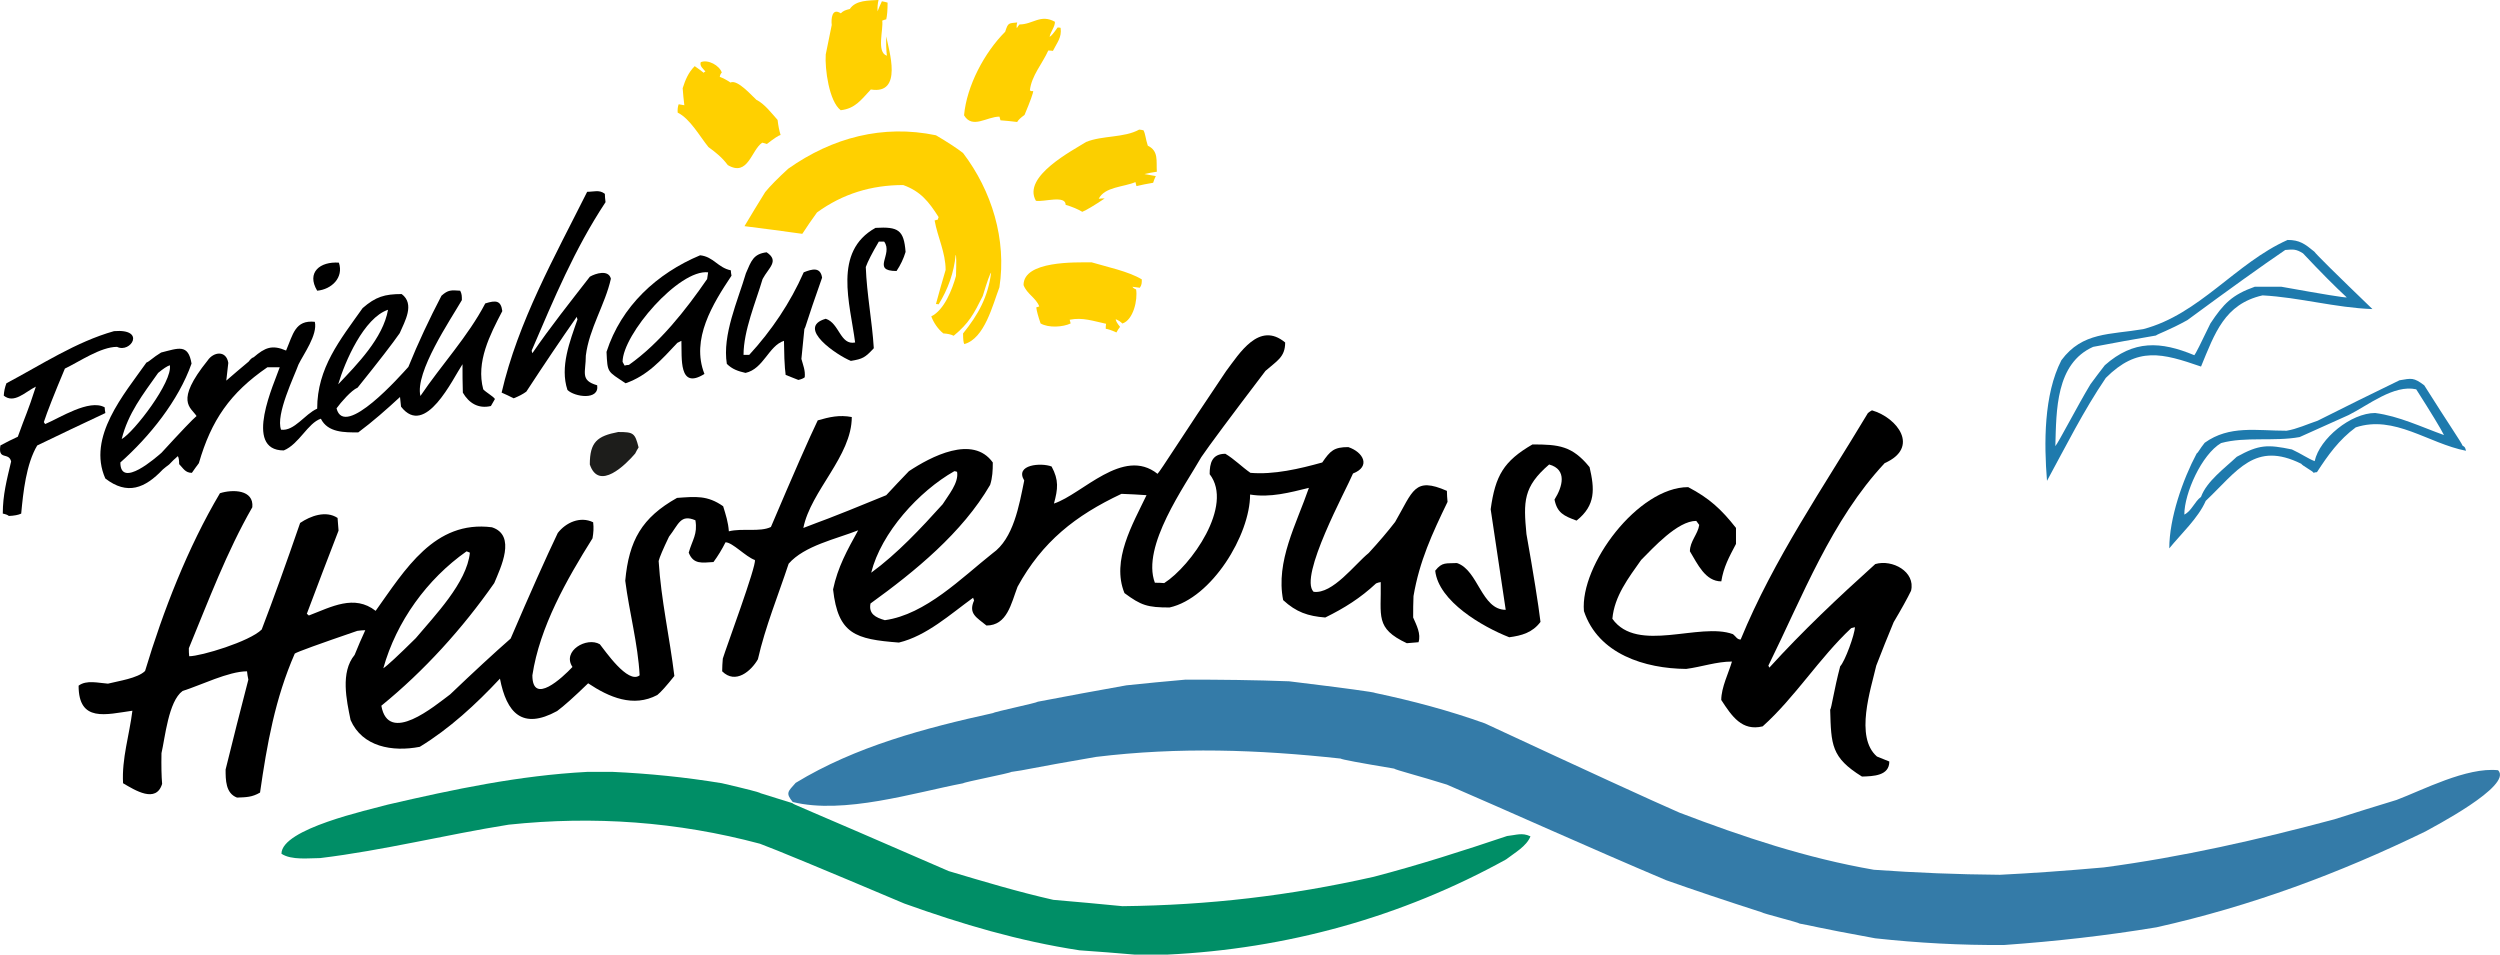
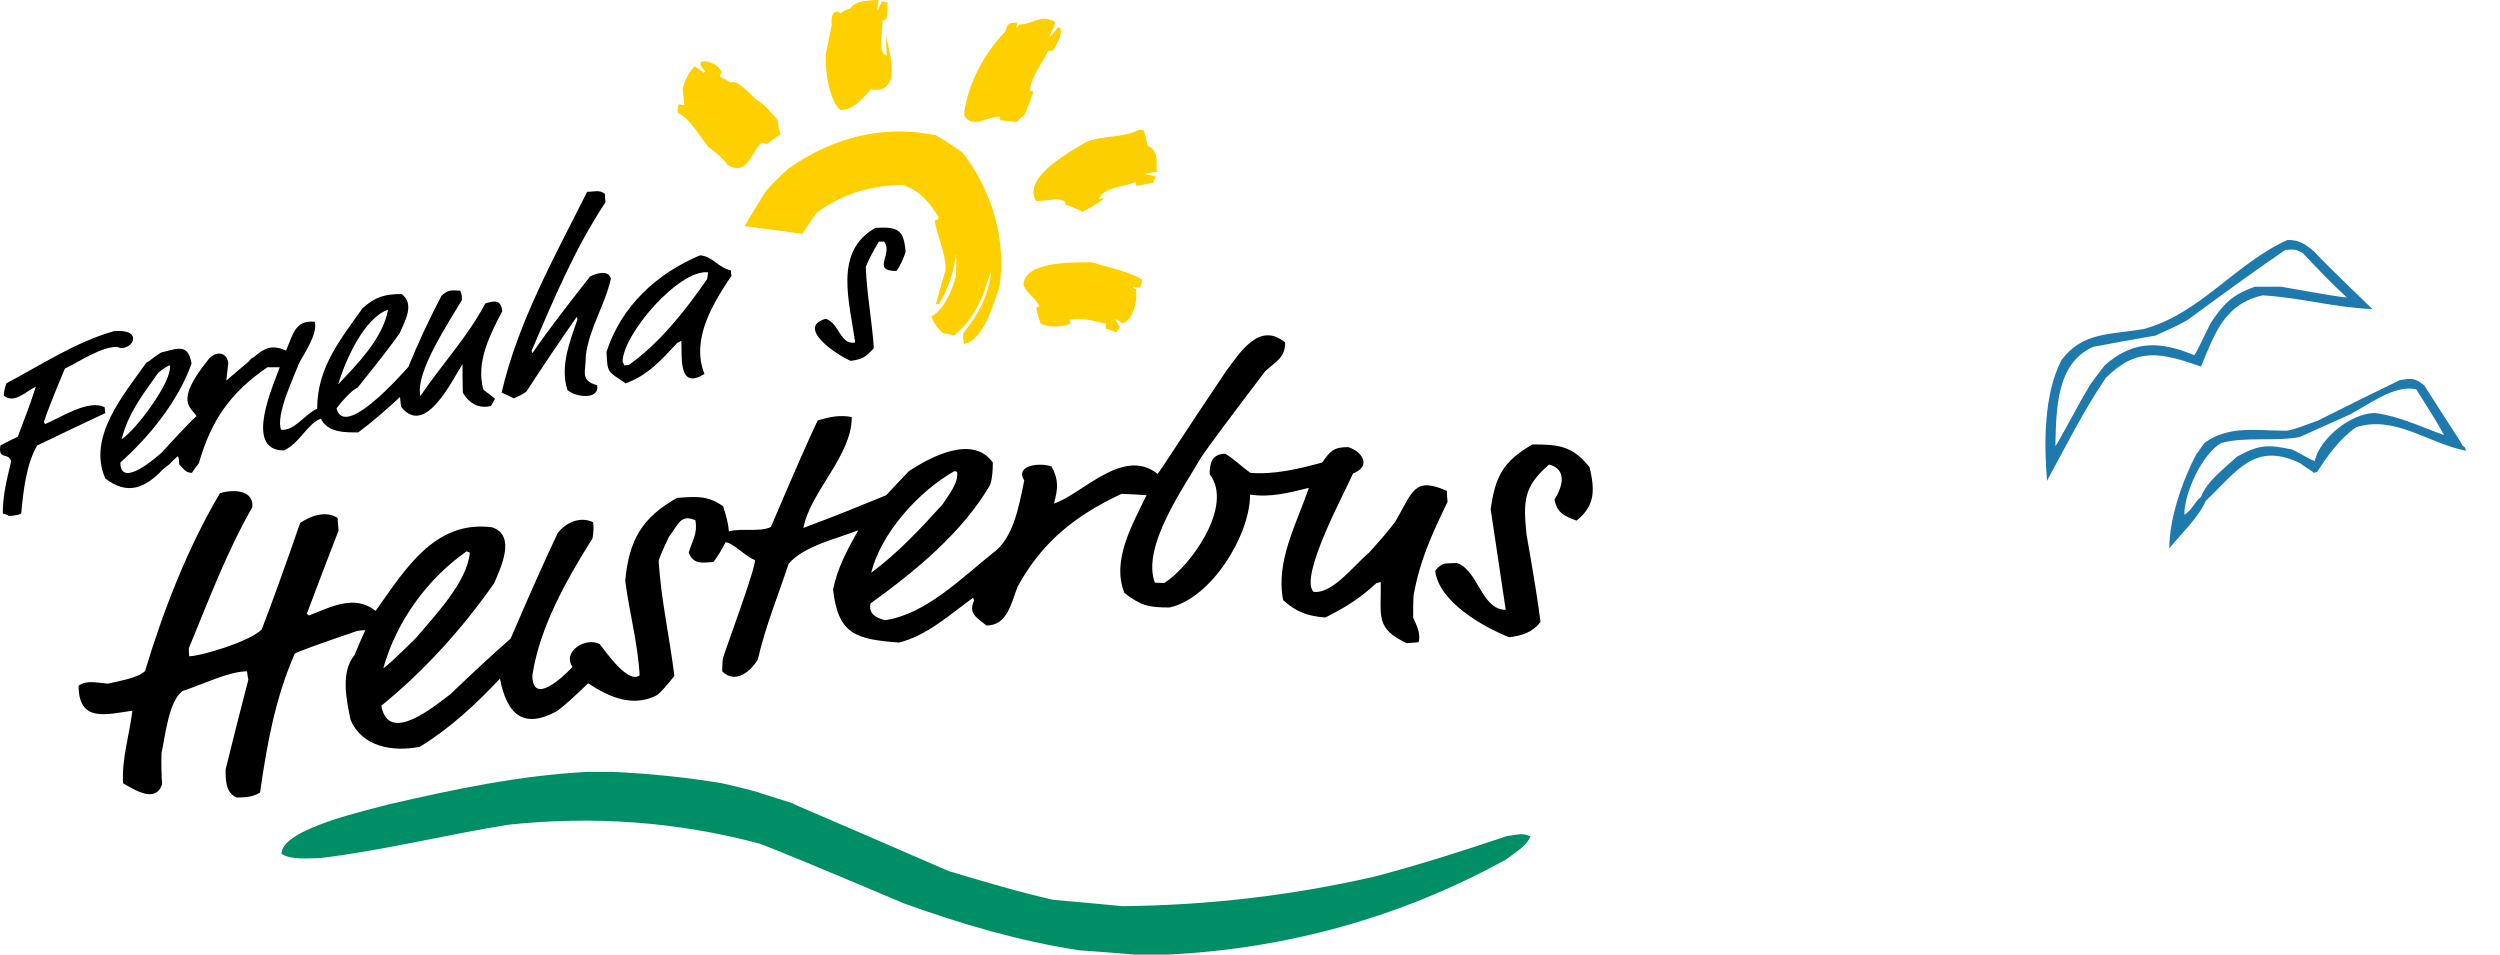
<svg xmlns="http://www.w3.org/2000/svg" id="Ebene_2" data-name="Ebene 2" viewBox="0 0 583.66 222.87">
  <defs>
    <style>
      .cls-1 {
        fill: #1d1d1b;
      }

      .cls-1, .cls-2, .cls-3, .cls-4, .cls-5, .cls-6, .cls-7 {
        fill-rule: evenodd;
      }

      .cls-2 {
        fill: #1e7aad;
      }

      .cls-3 {
        fill: #fbcf00;
      }

      .cls-4 {
        fill: #ffd000;
      }

      .cls-6 {
        fill: #008e66;
      }

      .cls-7 {
        fill: #347ba8;
      }
    </style>
  </defs>
  <g id="Ebene_1-2" data-name="Ebene 1">
    <g>
      <path class="cls-6" d="M137,180.2h5.93c8.58.39,17.08,1.25,25.59,2.65q8.74,2.03,9.05,2.34c2.5.78,4.99,1.56,7.49,2.34,0,.23.55.23,36.43,15.84,8.11,2.42,16.15,4.84,24.42,6.71,5.38.47,10.77.94,16.15,1.48,20.13-.23,39-2.42,58.66-6.86,10.45-2.73,20.91-6.08,31.13-9.52,2.18-.23,3.51-.86,5.46.08-.94,2.34-3.67,3.82-5.69,5.38-24.42,13.5-51.33,20.91-79.18,22.23h-7.49c-4.37-.39-8.66-.7-12.95-1.01-14.2-2.18-27.38-6.08-40.88-10.92q-28.4-12.01-33.7-13.96c-19.27-5.15-38.77-6.55-58.66-4.45-14.67,2.34-29.25,6.01-44,7.8-2.57,0-6.71.55-9.05-1.01,0-5.85,20.36-10.22,24.81-11.47,15.52-3.59,30.58-6.79,46.49-7.64" />
-       <path class="cls-7" d="M185.06,187.22c-1.72-2.11-1.09-2.42.7-4.45,13.96-8.5,30.19-12.79,46.1-16.3.31-.31,10.14-2.34,10.45-2.65,6.86-1.33,13.73-2.57,20.67-3.82,4.6-.47,9.21-.94,13.81-1.33,8.03,0,16.15.08,24.18.39q19.81,2.42,20.13,2.73c8.81,1.87,17.08,4.06,25.59,7.1q35.73,16.62,45.4,20.83c14.9,5.69,29.64,10.61,45.4,13.34,9.83.7,19.58,1.09,29.41,1.17q11.16-.55,24.26-1.72c18.25-2.42,36.04-6.47,53.83-11.23,4.84-1.56,9.67-3.04,14.51-4.52,6.01-2.26,16.38-7.72,23.71-6.94,3.59,3.59-15.6,13.5-16.93,14.28-20.2,9.83-40.8,17.47-62.8,22.39-11.78,1.95-23.56,3.28-35.57,4.13-10.06.08-20.13-.47-30.11-1.56-14.51-2.65-14.82-2.96-17.63-3.43-.31-.31-8.58-2.34-8.89-2.65q-12.64-4.06-22.31-7.49c-18.25-7.72-36.51-15.99-51.17-22.31-6.47-2.03-12.01-3.43-12.33-3.74q-12.17-2.03-12.48-2.34c-19.42-2.11-37.76-2.73-57.1-.39-15.91,2.73-16.23,3.04-19.81,3.51-.31.31-10.92,2.34-11.23,2.65-11.39,2.18-27.85,7.33-39.78,4.37h0Z" />
      <path class="cls-5" d="M330,139.17c1.4-8.19,4.36-14.58,7.95-22-.07-.85-.15-1.71-.15-2.57-7.65-3.35-7.88,0-12.09,7.26q-2.58,3.35-6.17,7.25c-3.2,2.57-8.42,9.67-12.87,9.05-3.51-3.51,7.65-23.87,9.21-27.62,4.21-1.63,2.41-4.99-1.1-6.16-3.35,0-4.21.86-6.08,3.59-5.3,1.48-11.31,2.89-16.77,2.42-2.03-1.41-3.75-3.2-5.85-4.45-3.12,0-3.67,2.19-3.67,4.76,5.7,7.33-4.37,21.45-10.61,25.43-.78-.08-1.48-.08-2.18-.08-3.2-8.5,7.02-22.62,10.84-29.33q2.58-3.82,14.98-20.13c2.65-2.34,4.6-3.19,4.6-6.63-6.08-5.07-10.69,2.58-13.81,6.71-10.37,15.37-15.21,23.17-15.99,23.95-8.03-6.39-17.55,4.76-24.18,6.94.93-3.43,1.17-5.46-.55-8.65-2.42-.94-8.66-.47-6.39,3.27-1.19,5.83-2.5,13.57-7.41,17.01-7.18,5.69-15.61,14.27-25.12,15.6-2.19-.62-3.83-1.48-3.36-3.9,10.38-7.49,21.45-16.54,27.93-27.69.55-1.72.62-3.36.62-5.23-4.68-6.55-14.51-1.33-19.58,2.03-1.79,1.87-3.59,3.74-5.3,5.61-15.39,6.32-14.18,5.62-19.35,7.65,1.72-8.66,11.31-16.77,11.31-25.9-2.96-.55-5.22,0-7.95.78q-2.97,6.16-10.93,24.89c-2.57,1.24-6.7.23-9.82,1.01-.16-2.18-.71-3.82-1.33-5.85-3.67-2.58-6.4-2.26-10.77-1.95-8.19,4.6-11.23,9.91-12.09,19.34.94,7.34,2.97,14.75,3.36,22.08-2.73,2.19-8.19-5.93-9.29-7.25-3.04-1.8-8.89,1.56-6.39,5.3-2.34,2.5-9.36,9.05-9.36,1.95,1.71-11.31,8.03-22.39,14.04-31.98.23-1.33.31-2.42.15-3.75-3.04-1.48-6.39.08-8.26,2.5q-4.14,8.66-11,24.65-5.78,5.07-14.12,13.03c-3.67,2.73-14.44,11.86-16.07,2.65,9.98-8.11,18.95-18.02,26.36-28.63,1.49-3.59,5.23-11.15-.54-13.03-13.42-1.71-20.29,9.91-27.15,19.51-4.99-3.9-10.3-.94-15.6,1.09-.16-.16-.31-.31-.47-.39,2.42-6.48,4.91-12.95,7.41-19.43-.08-1.01-.15-2.02-.23-2.96-2.73-1.8-6.32-.47-8.74,1.17q-4.91,14.27-8.97,24.88c-2.81,2.81-14.2,6.24-16.93,6.24-.08-.62-.08-1.24-.08-1.87,4.61-11.15,8.82-22.46,14.82-32.92.39-4.13-4.6-4.21-7.56-3.27-7.49,12.63-13.26,27.46-17.48,41.5-1.71,1.71-6.24,2.34-8.66,2.96-2.26-.15-4.99-.93-6.86.47,0,8.66,6.4,6.71,12.56,5.85-.7,5.69-2.5,11.16-2.18,16.93,2.8,1.64,7.72,4.76,9.12.15q-.23-2.65-.15-7.17c.85-3.67,1.63-12.09,4.91-14.51,4.21-1.33,10.77-4.6,15.06-4.6.07.62.15,1.24.31,1.95-1.8,6.94-3.59,13.96-5.31,20.98,0,2.42,0,5.54,2.66,6.55,2.18-.08,3.51-.08,5.38-1.17,1.64-11.39,3.51-21.92,8.11-32.45q.94-.62,14.59-5.3c.62-.08,1.25-.16,1.87-.16-.86,1.87-1.71,3.82-2.49,5.77-3.36,4.06-1.88,10.61-.94,15.21,2.73,6.25,9.75,7.49,16.15,6.25,6.94-4.22,13.18-9.99,18.72-15.92,1.56,8.04,5.23,12.01,13.34,7.57q2.34-1.72,7.25-6.48c4.92,3.28,10.54,5.7,16.15,2.73q1.25-1.01,3.98-4.44c-1.09-8.97-3.12-17.87-3.67-26.84q.32-1.32,2.42-5.69c2.26-2.89,2.65-5.31,6.16-3.82.55,3.27-.7,4.52-1.56,7.56,1.1,2.81,3.13,2.34,5.78,2.19q1.56-2.11,2.81-4.61c1.63,0,4.68,3.36,6.86,4.14.39,1.32-6.71,20.44-7.49,23.01-.08.94-.15,1.95-.15,2.97,3.12,3.12,6.78-.08,8.34-2.81,1.72-7.57,4.76-14.98,7.18-22.31,3.67-4.22,11.15-5.78,16.23-7.8-2.58,4.68-4.76,8.58-5.86,13.8,1.17,10.46,5.23,11.63,15.37,12.41,6.48-1.56,12.02-6.63,17.32-10.46.08.16.16.39.23.63-1.4,3.12.63,3.98,2.89,5.85,4.84,0,5.77-5.15,7.26-9.05,5.77-10.53,13.49-16.62,24.26-21.69,1.95.08,3.9.16,5.85.31-3.2,6.71-8.27,15.22-5.15,22.86,3.9,2.89,5.38,3.36,10.53,3.36,9.83-2.19,18.8-16.93,18.8-26.37,4.68.78,9.28-.47,13.73-1.56-2.89,8.42-7.8,17.16-6.01,26.21,3.05,2.81,5.78,3.74,9.83,4.06,4.45-2.19,8.19-4.53,11.86-7.96.31-.16.7-.24,1.09-.31.16,7.95-1.4,10.76,6.09,14.27.85-.08,1.79-.15,2.73-.23.62-1.95-.47-3.98-1.25-5.77,0-1.72,0-3.36.08-5ZM222.81,110c.16,0,.39.08.63.15.46,2.58-2.11,5.54-3.36,7.57-5.07,5.62-10.61,11.55-16.69,15.99,2.34-9.36,11.15-19.03,19.42-23.71ZM108.92,128.72c.23.08.47.16.78.31-.7,7.02-8.27,14.75-12.64,19.97q-6.16,6.09-7.57,7.02c3.05-10.92,10.22-20.83,19.43-27.3Z" />
-       <path class="cls-5" d="M434.69,181.29c-7.18-4.45-7.18-7.41-7.41-15.6.31-.31.86-4.52,2.34-10.14,1.09-1.09,3.43-7.49,3.43-9.13-.31.08-.62.16-.86.23-7.49,7.02-13.11,16.15-20.67,22.93-4.84,1.17-7.18-2.34-9.67-6.16,0-2.89,1.72-6.32,2.5-8.97-3.59,0-7.1,1.25-10.69,1.72-9.6-.08-20.52-3.43-23.87-13.5-.94-10.77,12.64-28.94,24.34-28.94,4.91,2.57,7.72,5.15,11.16,9.52v3.74c-1.64,3.12-2.89,5.38-3.43,8.74-3.74,0-5.54-4.06-7.33-7.02,0-2.34,1.87-3.98,2.18-6.16-.23-.31-.47-.62-.7-.94-4.37,0-10.06,6.32-12.87,9.13-2.96,4.21-6.24,8.43-6.71,13.73,5.85,8.19,20.36.7,28.16,3.59.7.55.94,1.25,1.79,1.25,7.72-18.8,19.35-35.57,29.72-52.89.31-.23.62-.47.94-.62,5.93,1.72,11.23,8.66,2.96,12.33-12.4,13.26-19.19,31.13-27.15,47.27.08.16.16.31.23.47,7.8-8.58,16.07-16.38,24.73-24.18,3.98-1.17,9.44,1.79,8.35,6.24q-1.33,2.73-4.06,7.33c-1.4,3.35-2.73,6.71-4.06,10.14-1.25,5.46-5.07,16.69.16,21.22.94.39,1.87.78,2.89,1.17,0,3.35-3.74,3.43-6.4,3.51h0Z" />
      <path class="cls-5" d="M352.31,148.76c-6.16-2.42-16.46-8.35-17.24-15.52,1.64-2.11,2.57-1.64,5.07-1.79,4.99,1.64,5.69,10.92,11.39,10.92-1.17-7.88-2.34-15.68-3.51-23.48,1.09-7.88,3.04-11.23,9.75-15.13,6.16,0,9.28.31,13.34,5.3,1.17,5.07,1.48,8.89-3.04,12.48-2.96-1.09-4.52-1.79-5.15-4.91,1.87-2.96,3.04-7.02-1.25-8.19-6.08,5.23-6.01,8.66-5.3,16.23q2.5,14.12,3.28,20.52c-1.87,2.5-4.37,3.2-7.33,3.59h0Z" />
      <path class="cls-2" d="M574.94,104.07c-.39-.94-3.12-4.84-8.97-14.12-2.49-1.87-2.96-1.64-5.77-1.17-6.4,3.12-12.79,6.24-19.11,9.44-2.34.78-4.84,1.95-7.26,2.34-7.02,0-13.34-1.33-19.11,2.81-1.25,1.56-1.48,2.26-1.87,2.49-3.28,6.17-6.4,15.14-6.4,22.16,2.73-3.36,6.79-7.1,8.51-11.08,7.41-7.02,11.46-14.04,22.31-8.66.15.39,2.73,1.72,2.88,2.11.24-.08.47-.16.78-.16,2.58-3.98,5.15-7.57,9.05-10.45,9.05-2.97,16.93,3.74,25.74,5.46-.15-.63-.23-.94-.78-1.17ZM554.51,96.42c-5.62,0-12.95,5.93-14.12,11.24-1.49-.55-3.12-1.72-5.31-2.73-5.69-1.17-7.64-1.17-12.87,1.71-2.81,2.66-7.02,5.7-8.35,9.36-1.56,1.17-2.18,3.28-3.9,4.14,0-4.99,4.06-14.04,8.58-16.7,5.7-1.56,12.33-.31,18.34-1.4,3.82-1.72,7.64-3.43,11.46-5.15,4.53-2.26,10.54-7.17,15.76-6q5.31,8.34,6.48,10.68c-5.23-1.87-10.53-4.44-16.07-5.15Z" />
      <path class="cls-5" d="M2.05,120.45q-.31-.31-1.4-.55c0-4.37.94-7.88,1.95-12.17-.55-2.26-3.12-.16-2.5-3.74,1.33-.7,2.65-1.4,4.06-2.03,1.87-5.23,2.26-5.62,4.21-11.7-2.5,1.25-5.07,4.06-7.49,2.11q.08-1.48.62-2.89c8.11-4.29,16.23-9.67,25.12-12.17,7.57-.62,3.9,5.23.7,3.67-3.82,0-8.74,3.43-12.17,5.07q-3.74,8.89-4.91,12.48c.08.16.16.31.31.47,3.35-1.4,10.3-5.93,13.89-3.9,0,.39.08.86.16,1.33-5.3,2.5-10.61,4.99-15.91,7.57-2.57,4.29-3.28,10.92-3.74,15.91q-1.01.47-2.89.55h0Z" />
      <path class="cls-5" d="M112.82,90.89c-1.72-6.4,1.56-12.72,4.45-18.26-.32-2.5-1.49-2.57-3.98-1.79-3.98,7.64-10.3,14.43-15.14,21.61-1.32-5.54,7.02-17.79,9.68-22.39,0-.94,0-1.41-.39-2.19-2.11-.15-2.81-.23-4.37,1.17-2.81,5.39-5.46,11-7.73,16.62-1.63,1.79-14.97,17-16.77,9.67,1.02-1.4,3.44-4.21,4.92-4.83q7.41-9.21,9.83-12.72c1.17-2.73,3.59-6.79.46-9.13-3.97,0-6.08.63-9.12,3.28-5.31,7.49-10.61,13.96-10.61,23.48-2.89,1.25-5.31,5.3-8.43,4.91-1.32-3.51,3.12-12.55,4.06-15.21,1.17-2.42,4.52-6.94,3.82-9.98-4.6-.47-5.07,2.88-6.71,6.71-3.27-1.41-4.91-.71-7.56,1.56q-.55.15-1.17,1.01c-1.8,1.48-3.51,2.97-5.23,4.45.16-1.41.31-2.81.47-4.14-.47-2.96-3.43-2.65-4.84-.54-7.73,9.61-3.91,10.88-2.57,12.95q-1.25,1.01-8.19,8.58c-1.17,1.01-9.6,8.5-9.6,2.26,6.79-6.01,13.57-14.43,16.62-23.09-.78-4.68-3.05-3.59-7.1-2.58-1.95,1.17-2.73,2.11-3.43,2.34-5.23,7.42-13.89,17.4-9.6,27.07,5.15,3.98,9.28,2.27,13.42-2.1.47-.39.93-.78,1.48-1.17.62-.7,1.33-1.33,2.03-1.95q.31.47.31,1.87c.94.94,1.4,2.03,2.97,2.03.54-.78,1.09-1.56,1.63-2.26,2.89-9.99,7.26-16.39,16-22.39h2.88c-1.17,3.51-8.66,19.42.94,19.42,3.59-1.48,5.61-6.4,8.66-7.41,1.63,3.28,5.54,3.2,8.73,3.2,3.36-2.5,6.63-5.38,9.75-8.27.08.7.16,1.48.24,2.26,5.69,7.33,12.09-6.55,14.35-9.91,0,2.19,0,4.37.08,6.64,1.4,2.41,3.59,3.82,6.55,3.12.32-.55.63-1.1.94-1.64-.39-.63-2.11-1.56-2.73-2.26ZM90.59,72.32c-1.17,6.63-7.18,12.71-11.63,17.4,1.56-5.31,6.01-15.53,11.63-17.4ZM36.92,87.06q1.79-1.48,2.73-1.79c.7,3.82-8.35,15.6-11.24,17.24,1.49-6.01,4.92-10.38,8.51-15.45Z" />
      <path class="cls-2" d="M540.31,58.75c-2.19-1.8-3.43-2.73-6.24-2.73-12.09,5.38-20.6,17.39-33.7,20.82-7.8,1.33-14.2.63-19.11,7.26-4.14,8.03-4.06,19.5-3.36,28.16,4.37-8.03,8.58-16.46,13.73-24.03,7.41-7.41,13.18-5.77,22.23-2.65,3.2-7.72,5.46-14.59,14.36-16.62,8.66.47,17,2.89,25.66,3.2q-12.79-12.32-13.57-13.41ZM532.59,66.94h-6.17c-5.3,1.87-7.33,3.98-10.37,8.58q-3.36,7.02-3.75,7.41c-7.88-3.28-14.19-3.59-20.9,2.34-1.17,1.48-2.26,2.96-3.36,4.45-2.88,4.75-7.56,13.8-8.19,14.43.24-8.35.08-19.27,8.82-23.17,4.83-.94,9.75-1.8,14.66-2.65.47-.39,3.12-1.25,7.34-3.59q14.82-10.92,22.85-16.38c1.87-.16,2.5-.24,4.14.78q6.16,6.55,10.22,10.29-.55.16-15.29-2.49Z" />
-       <path class="cls-1" d="M148.31,105.86c-2.18,2.57-8.5,8.89-10.61,2.57,0-5.23,1.72-6.63,6.63-7.57,3.59,0,3.9.23,4.76,3.59-.31.47-.55.94-.78,1.4h0Z" />
      <path class="cls-5" d="M119.92,92.99c-.94-.47-1.87-.94-2.81-1.33,3.82-16.54,12.4-31.75,19.97-46.88,1.64,0,2.81-.55,4.13.47,0,.62.08,1.25.16,1.95-7.26,11-12.01,22.47-17.24,34.64,0,.16.08.39.16.62,4.21-6.16,8.89-12.01,13.42-17.86,1.33-.78,4.37-1.72,4.91.47-1.33,6.01-5.07,11.62-5.85,17.94,0,3.98-1.4,5.77,2.65,6.94.55,3.59-5.3,2.73-6.94,1.09-1.79-5.38.55-11.31,2.34-16.46-.08-.23-.16-.47-.16-.62q-5.46,7.8-11.78,17.47-1.17.86-2.96,1.56h0Z" />
      <path class="cls-5" d="M170.78,64.36c-.08-.47-.16-.86-.16-1.25-3.04-.62-4.05-3.19-7.17-3.51-10.07,4.22-18.41,11.86-21.85,22.55.24,4.99.16,4.44,4.45,7.33,5.15-1.79,8.35-5.46,12.09-9.44.31-.15.63-.31.94-.47.15,3.98-.7,11.55,5.38,7.73-3.2-8.12,1.95-16.38,6.32-22.94ZM146.83,85.19c-.39,0-.7.08-1.01.16-.16-.32-.32-.63-.47-.86,0-6.4,13.18-21.69,19.97-20.91-.08.47-.16,1.02-.23,1.56-5,7.26-11.08,14.98-18.26,20.05Z" />
-       <path class="cls-5" d="M186.38,88.7c-1.01-.39-2.03-.78-2.96-1.17,0-.62-.31-.94-.39-7.96-3.59,1.17-4.76,6.55-8.97,7.49-1.72-.39-3.12-.86-4.37-2.11-1.09-6.79,2.57-14.74,4.45-21.14,1.25-2.89,1.72-4.52,4.84-4.91,3.04,2.03.47,3.59-.94,6.24-1.56,5.3-4.45,12.01-4.45,17.71h1.33c5.23-5.69,9.59-12.17,12.72-19.27,1.95-.78,3.9-1.33,4.29,1.25-3.82,10.77-3.82,11.62-4.13,11.94-.23,2.34-.47,4.68-.7,7.02.39,1.48.94,2.65.78,4.29q-.47.39-1.48.62h0Z" />
      <path class="cls-5" d="M198.63,84.25c-3.12-1.25-12.95-7.8-5.85-9.83,3.2,1.01,3.35,6.24,6.86,5.54-1.17-9.13-5.23-21.22,4.76-26.76,5.3-.31,6.63.47,7.02,5.62-.47,1.56-1.17,3.04-2.11,4.45-6.01,0-.7-3.9-2.89-6.86h-1.25q-2.34,3.98-3.04,5.93c.23,6.32,1.48,12.64,1.87,18.96-2.03,2.18-2.57,2.5-5.38,2.96h0Z" />
      <path class="cls-4" d="M225.15,80.35q-.31-.39-.31-2.5c3.59-4.45,5.85-8.58,6.55-14.2q-.39.31-1.95,5.46c-2.11,4.21-3.2,6.32-6.79,9.28q-.94-.47-2.42-.55c-1.25-1.01-2.26-2.5-2.81-3.98,3.04-1.48,4.91-6.32,5.77-9.44q.16-4.91-.08-4.91c-.39,4.13-1.79,8.03-3.98,11.55-.23-.08-.47-.08-.62-.08.7-2.65,1.48-5.3,2.26-7.96,0-4.06-1.87-7.65-2.57-11.55.23-.08.47-.16.78-.23,0-.23.08-.39.16-.55-2.34-3.67-4.21-6.01-8.27-7.49-7.41,0-14.12,2.03-20.13,6.4-1.17,1.64-2.34,3.28-3.43,4.99-4.52-.62-9.05-1.25-13.5-1.79,1.56-2.65,3.2-5.3,4.84-7.96q1.72-2.11,5.38-5.46c10.3-7.26,22.08-10.38,34.48-7.8q3.98,2.34,6.32,4.13c6.71,8.82,10.22,20.2,8.5,31.36-1.56,4.06-3.43,11.94-8.19,13.26h0Z" />
      <path class="cls-4" d="M260.65,77.62q-1.72-.78-2.5-.86c0-.39,0-.78.08-1.17-2.96-.62-5.46-1.56-8.5-.94.08.23.16.55.23.86-1.79.86-5.15,1.09-7.02,0q-.86-2.5-1.01-3.74c.23-.08.47-.16.7-.23-.78-2.03-2.89-2.89-3.67-4.99,0-5.69,12.09-5.3,15.91-5.3,3.35,1.01,8.66,2.11,11.7,3.98,0,.78,0,1.33-.47,1.95-.62-.08-1.17-.16-1.72-.23q.23.39.86.62c.39,2.42-.62,7.1-3.2,7.96q-.62-.62-1.56-1.01,0,.55,1.01,1.79c-.31.39-.62.86-.86,1.33h0Z" />
-       <path class="cls-5" d="M74.05,67.87c-2.57-4.29.7-6.86,5.07-6.55,1.17,3.51-1.72,6.24-5.07,6.55h0Z" />
      <path class="cls-3" d="M252.69,49.46q-1.56-.94-3.9-1.64c0-2.34-5.07-.62-6.94-.94-3.28-5.69,8.66-11.78,11.7-13.73,3.82-1.56,8.89-.94,12.4-2.89.31,0,.62.08,1.01.16.47.86.47,1.95,1.01,3.59,2.57,1.25,1.95,3.51,2.11,6.08-1.01.16-1.95.31-2.89.55.86.16,1.72.31,2.65.47-.23.47-.47,1.01-.62,1.56-1.33.23-2.65.47-3.9.78-.08-.31-.16-.62-.23-.94-2.73,1.17-7.18,1.09-8.58,3.9.47-.08.94-.08,1.4-.08q-3.74,2.5-5.23,3.12h0Z" />
      <path class="cls-4" d="M176.63,23.32c1.87.94,3.51,3.12,4.91,4.68q.23,2.03.7,3.51-.7.16-3.2,2.11c-.39-.16-.78-.23-1.09-.31-2.57,1.72-3.28,8.04-8.04,5.23-1.33-1.79-2.73-2.89-4.52-4.21-2.03-2.5-4.29-6.63-7.18-8.04q-.08-1.09.23-1.95c.39.08.86.16,1.33.23-.16-1.33-.31-2.65-.39-3.98.62-1.95,1.33-3.67,2.81-5.15.7.47,1.4,1.01,2.11,1.56.08-.16.23-.23.39-.31-.55-.7-1.4-1.25-1.09-2.18,1.72-.7,4.37.78,4.91,2.42q-.39.39-.47,1.01,1.25.47,2.5,1.33c1.64-.86,5.23,3.35,6.08,4.06h0Z" />
      <path class="cls-4" d="M241.22,21.22q0,.78-2.03,5.62-1.33.94-1.72,1.64c-1.33-.16-2.65-.31-3.9-.39-.08-.31-.16-.62-.23-.86-2.96,0-6.32,2.96-8.27-.31.62-6.87,4.76-14.67,9.6-19.5.7-2.18.78-1.95,2.81-2.18q-.23.94-.08,1.33c.16-.31.39-.62.62-.86,3.12,0,4.91-2.5,8.27-.62,0,1.25-1.01,2.26-1.25,3.51q.47-.16,1.87-2.18c.23,0,.47,0,.7.08.31,2.26-.78,3.35-1.79,5.38-.39-.08-.78-.08-1.09-.08-1.4,3.12-3.9,5.85-4.29,9.28q.31.31.78.16h0Z" />
      <path class="cls-4" d="M196.29,25.74c-2.73-2.03-3.74-9.67-3.51-13.03.47-2.34.94-4.6,1.4-6.87-.16-1.33,0-4.13,2.11-2.73.62-.62,1.17-.78,2.11-1.01,1.4-2.11,4.45-1.95,6.71-2.11q-.31,1.25-.23,2.65c.31-.78.62-1.56,1.01-2.34.39.08.86.16,1.33.31q0,2.57-.31,3.9c-.31.08-.62.16-.94.31.31,2.11-1.4,7.41,1.09,8.19q-.23-1.79-.16-4.52c.62,3.28,3.98,13.65-3.59,12.4-2.34,2.5-3.67,4.45-7.02,4.84h0Z" />
    </g>
  </g>
</svg>